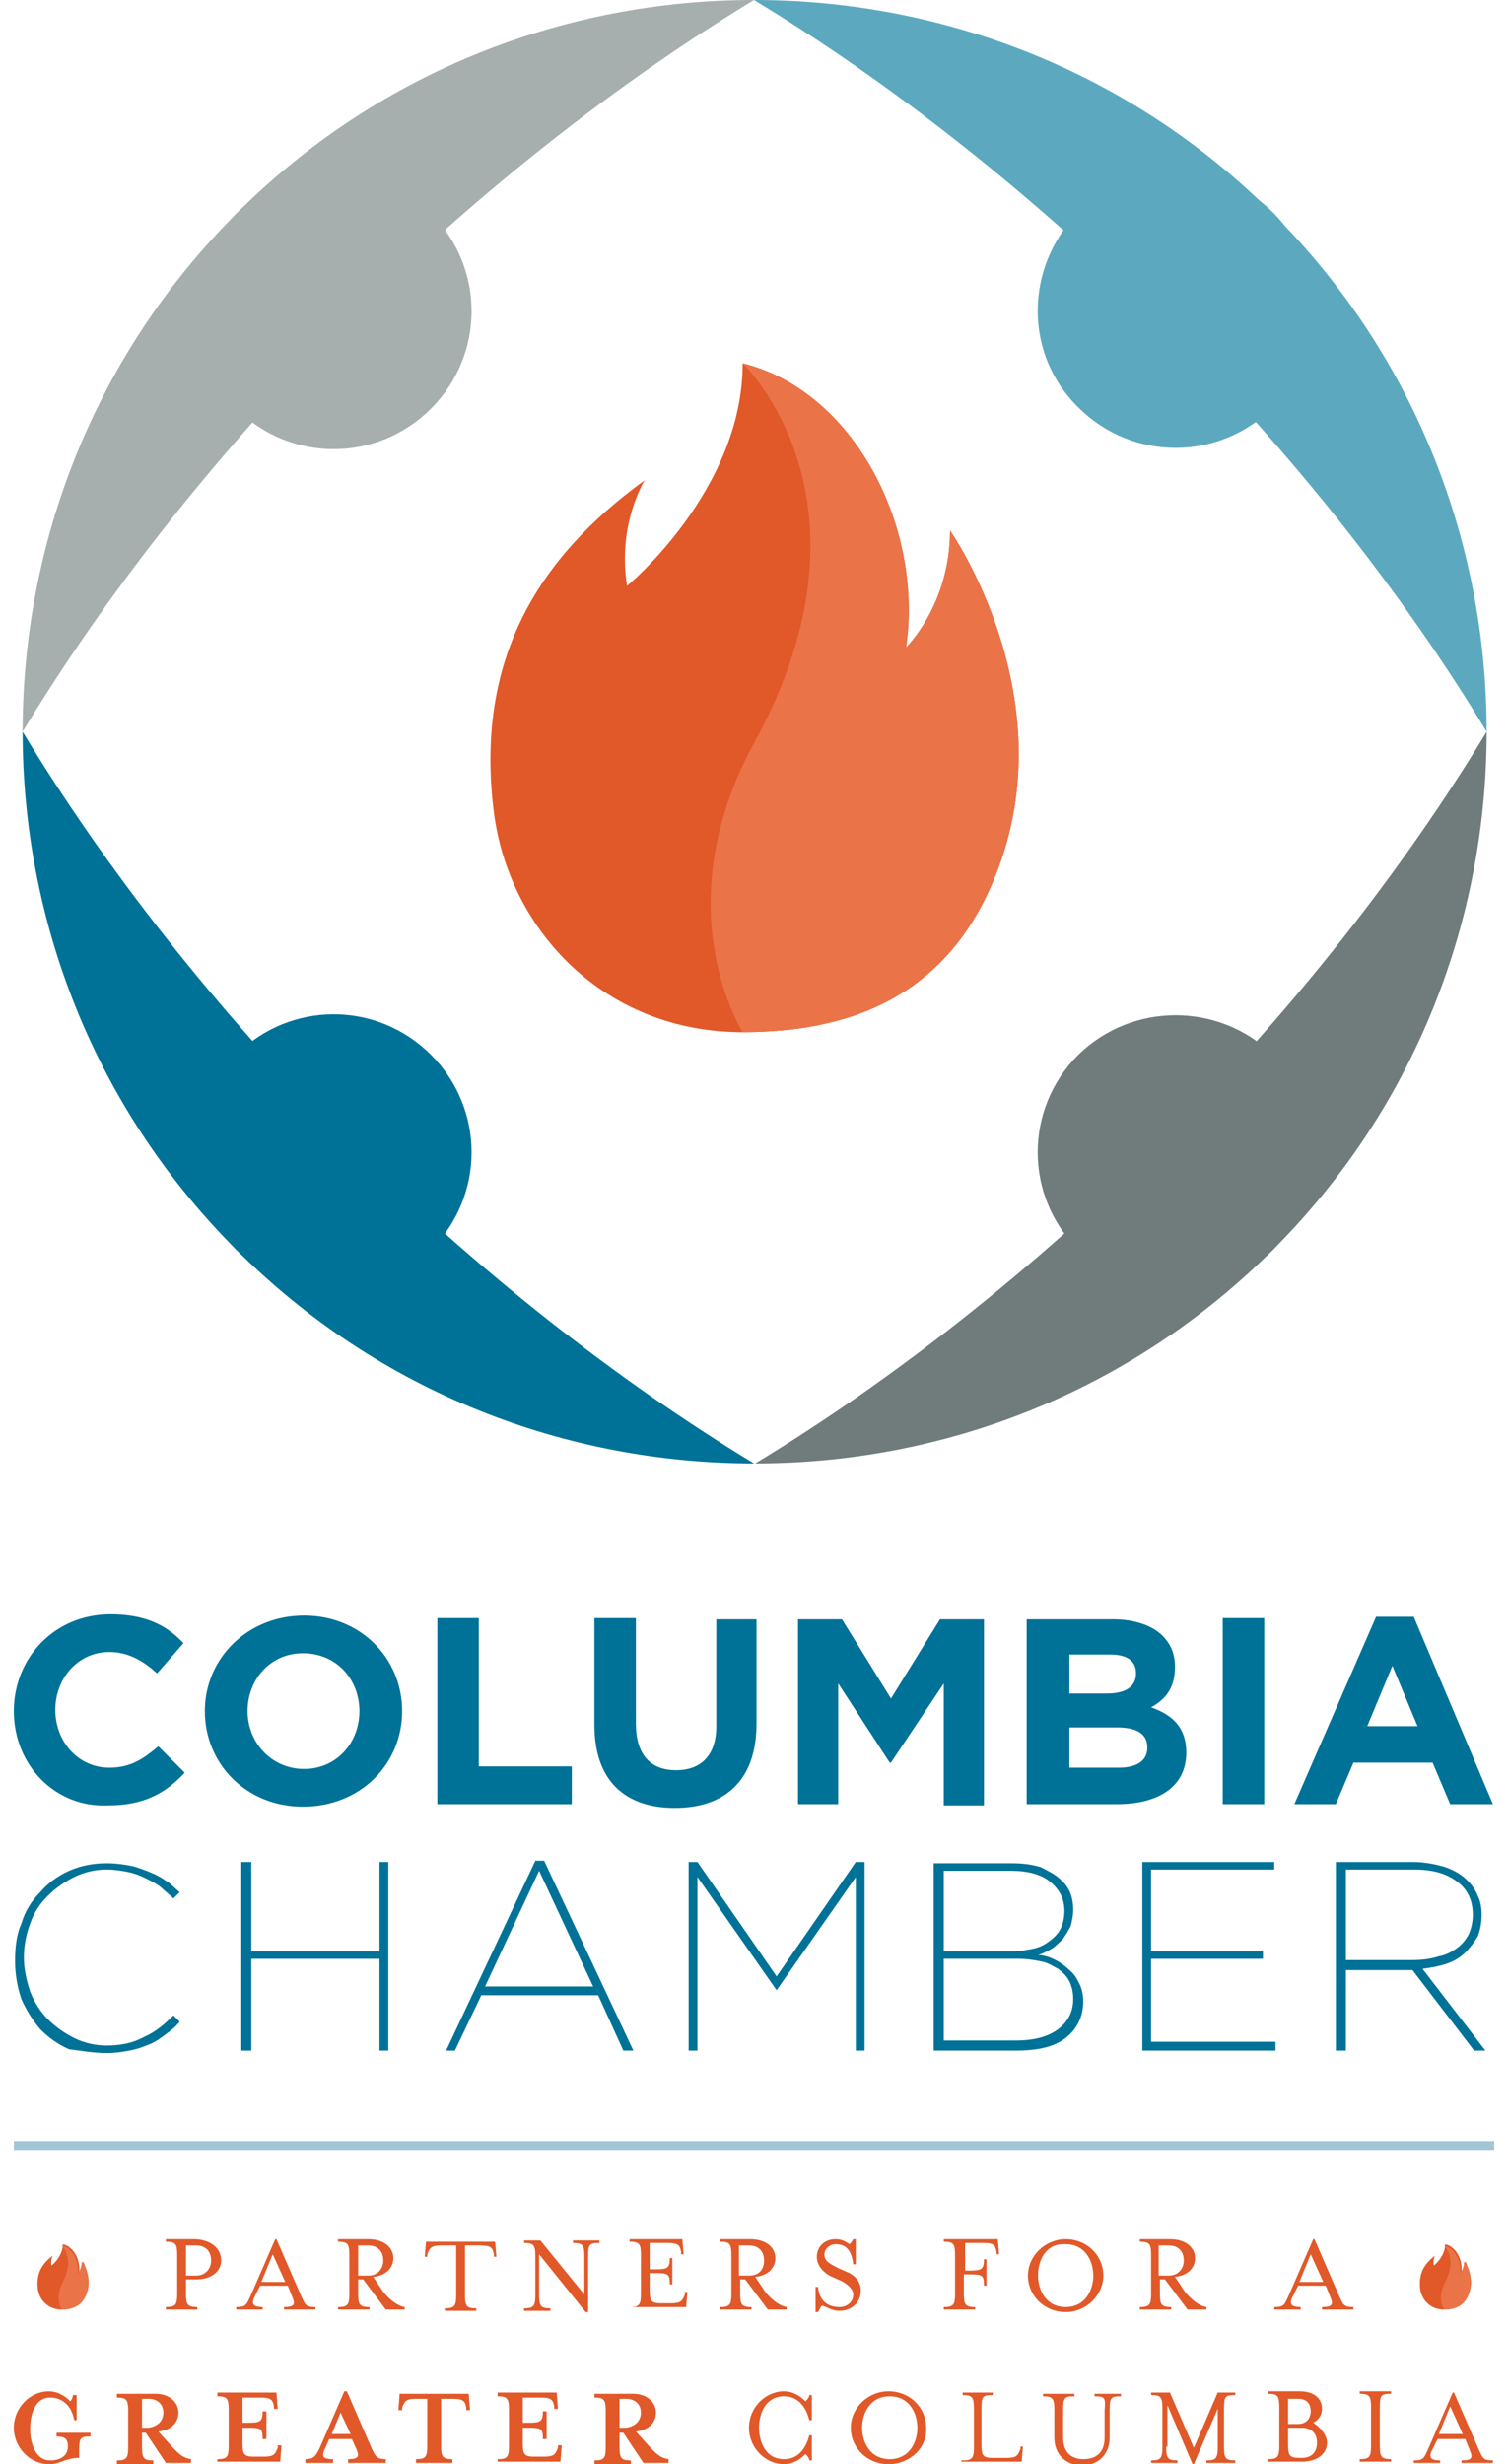
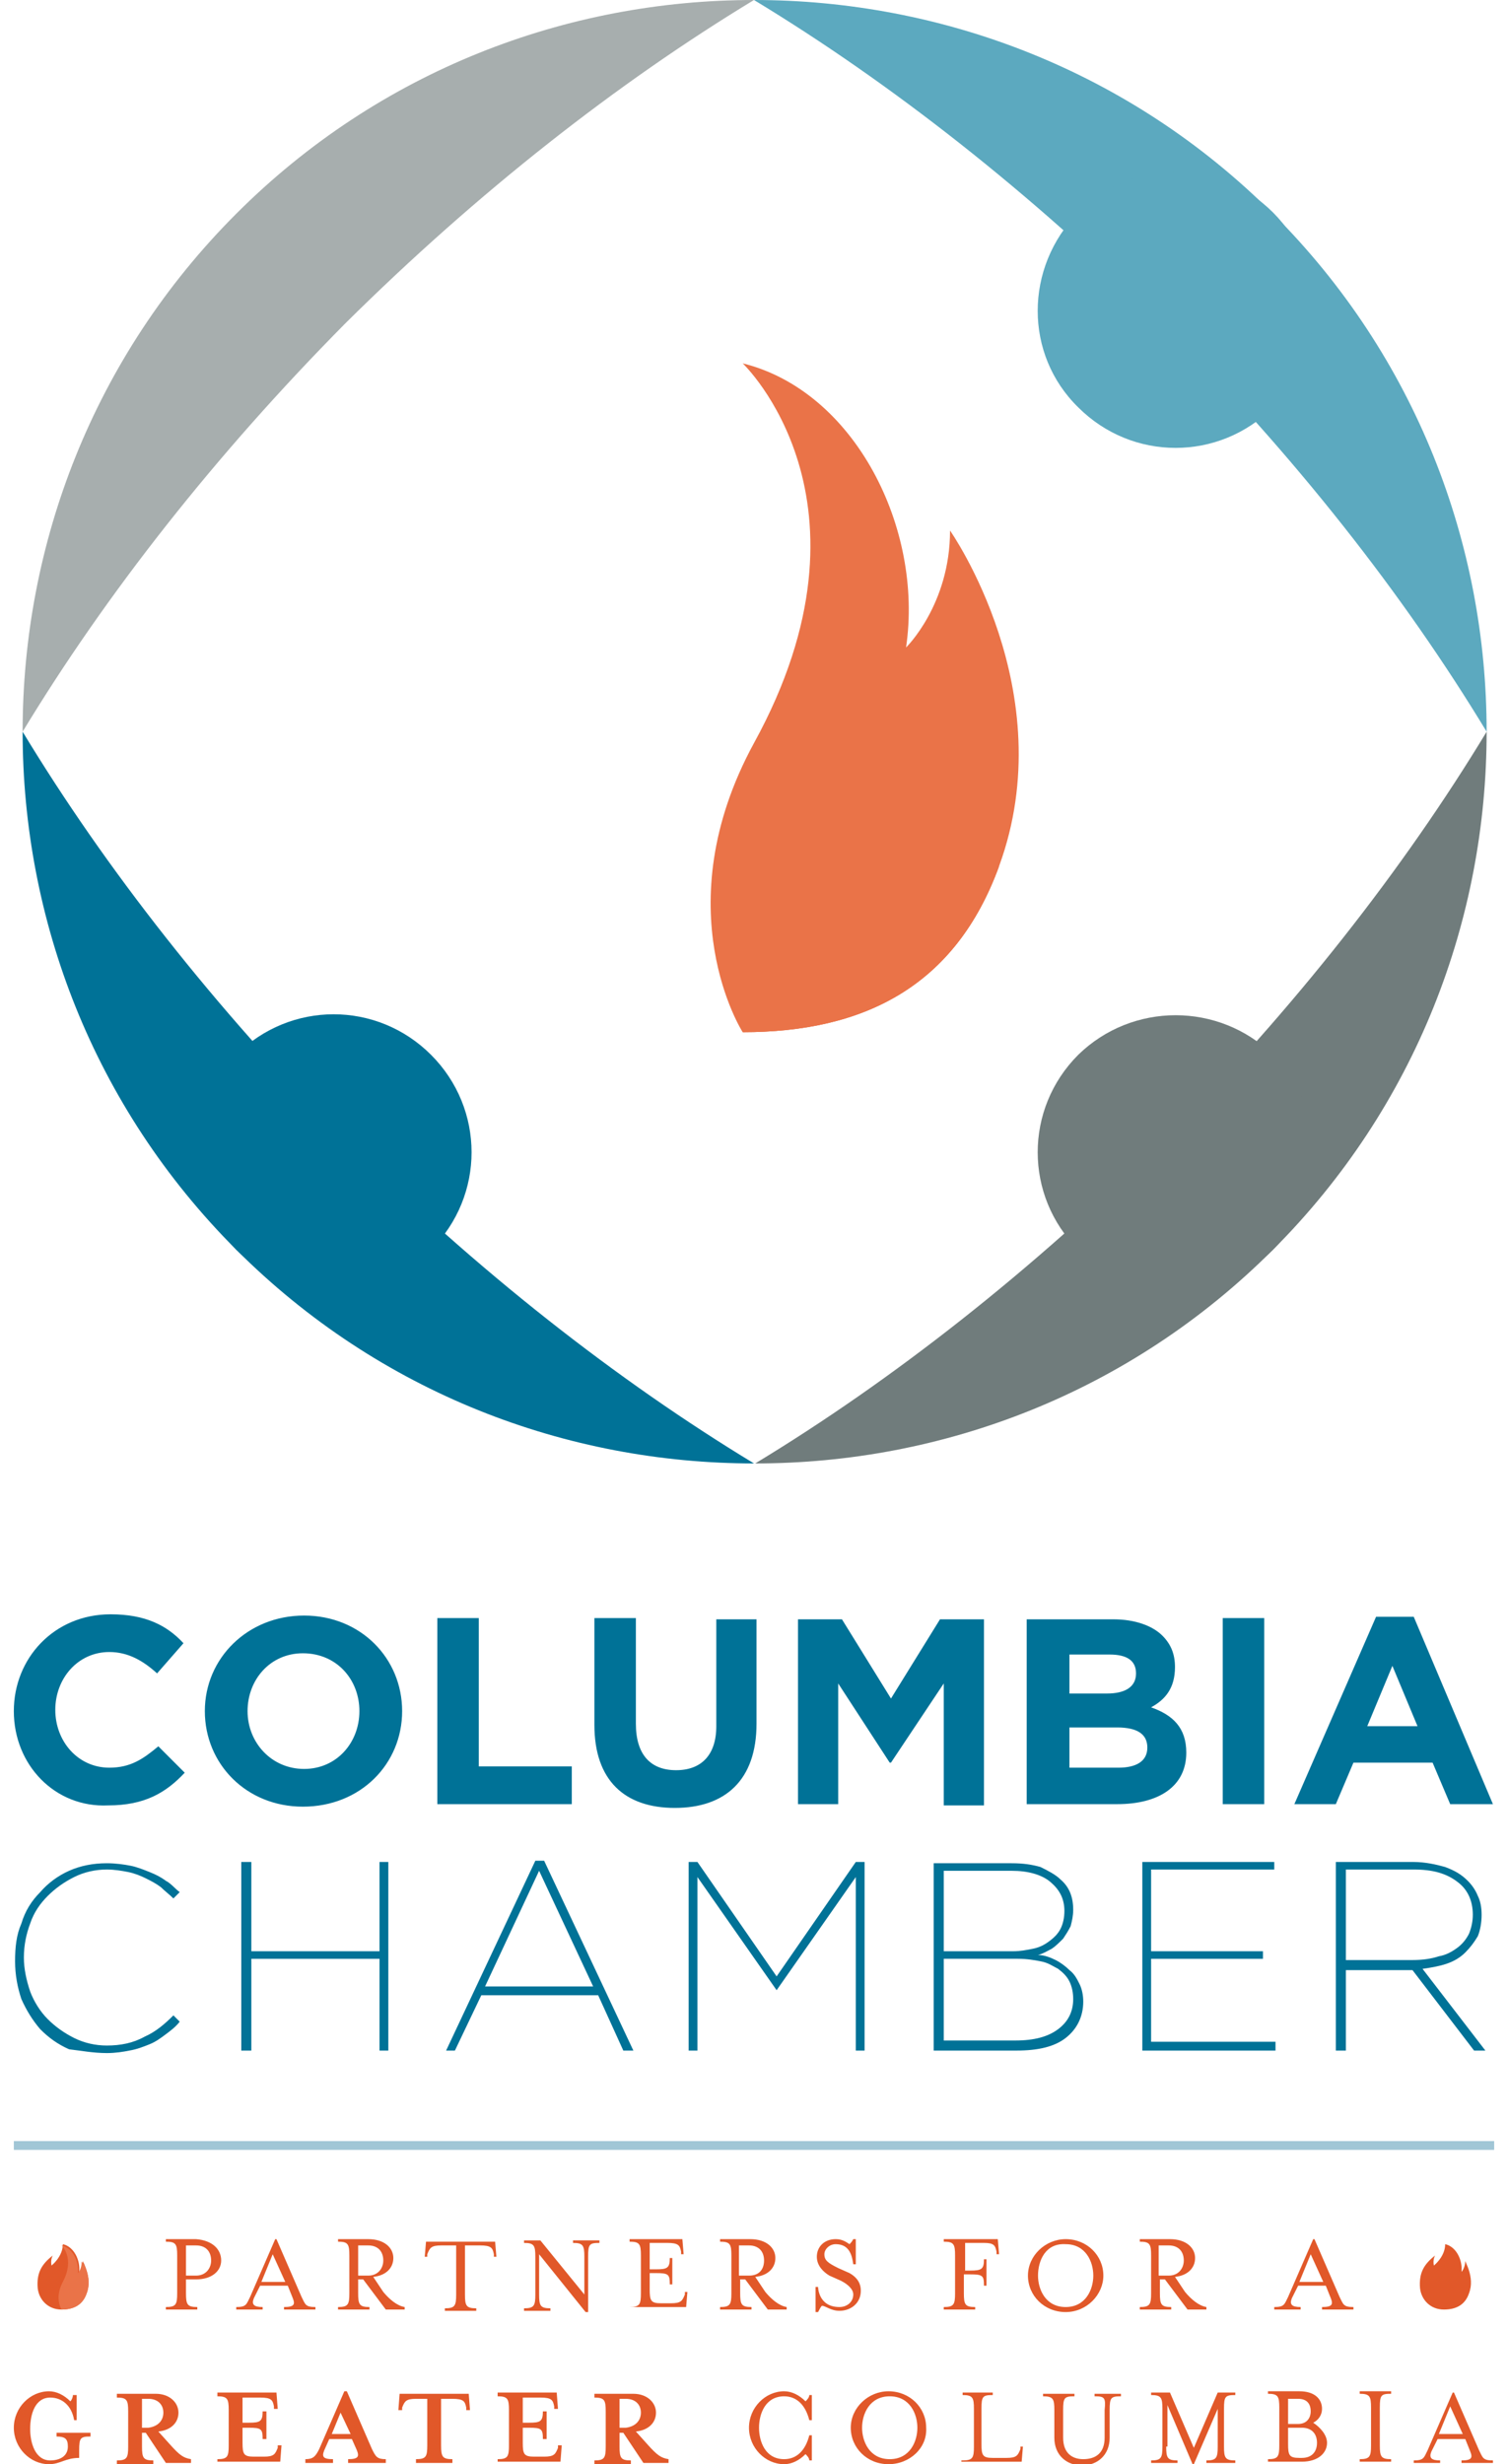
<svg xmlns="http://www.w3.org/2000/svg" id="Layer_1" width="120" height="196" viewBox="0 0 120 196">
  <style>.st0{fill:#E15829;} .st1{fill:#EA7348;} .st2{fill:#707C7C;} .st3{fill:#A7AEAE;} .st4{fill:#5CA9BF;} .st5{fill:#007297;} .st6{fill:#A1C6D6;}</style>
  <path class="st0" d="M6.9 182.4c-.3.9-1 1.3-2 1.3-1.1 0-1.8-.8-1.9-1.7-.1-1.2.3-1.9 1.2-2.6 0 0-.2.3-.1.8 0 0 .9-.7.9-1.7.9.2 1.4 1.3 1.3 2.2 0 0 .3-.3.3-.9-.1 0 .8 1.3.3 2.6" />
  <path class="st1" d="M6.9 182.4c-.3.9-1 1.3-2 1.3 0 0-.6-.9.1-2.2 1-1.9-.1-2.9-.1-2.9.9.2 1.4 1.3 1.3 2.2 0 0 .3-.3.3-.9 0-.1.9 1.2.4 2.5" />
  <path class="st0" d="M116.9 182.4c-.3.9-1 1.3-2 1.3-1.1 0-1.8-.8-1.9-1.7-.1-1.2.3-1.9 1.2-2.6 0 0-.2.3-.1.8 0 0 .9-.7.9-1.7.9.2 1.4 1.3 1.3 2.2 0 0 .3-.3.3-.9-.1 0 .8 1.3.3 2.6" />
-   <path class="st1" d="M116.9 182.4c-.3.9-1 1.3-2 1.3 0 0-.6-.9.1-2.2 1-1.9-.1-2.9-.1-2.9.9.2 1.4 1.3 1.3 2.2 0 0 .3-.3.3-.9 0-.1.9 1.2.4 2.5" />
-   <path class="st0" d="M79.5 68.9C76 78.5 68.7 82.1 59.1 82.1c-11 0-18.6-8.1-19.8-17.5-1.5-11.9 3.3-20.1 12-26.4 0 0-2.2 3.5-1.4 8.4 0 0 9.2-7.6 9.2-17.7 8.9 2.2 14.4 13.1 13 22.6 0 0 3.5-3.4 3.5-9.3 0 0 9 12.8 3.9 26.7" />
+   <path class="st0" d="M79.5 68.9C76 78.5 68.7 82.1 59.1 82.1" />
  <path class="st1" d="M79.5 68.9C76 78.5 68.7 82.1 59.1 82.1c0 0-6.3-9.8.9-23 10.6-19.3-.9-30.2-.9-30.2 8.9 2.2 14.4 13.1 13 22.6 0 0 3.5-3.4 3.5-9.3 0 0 9 12.8 3.9 26.7" />
  <path class="st2" d="M60.1 116.4c14.9 0 29.8-5.6 41.2-17 11.4-11.4 17-26.3 17-41.2-6.6 10.9-15.3 22-25.7 32.5-10.5 10.4-21.6 19.1-32.5 25.7" />
  <path class="st2" d="M85.8 83.9c-4.3 4.3-4.3 11.2 0 15.5 4.3 4.3 11.2 4.3 15.5 0 4.3-4.3 4.3-11.2 0-15.5-4.3-4.2-11.2-4.2-15.5 0" />
  <path class="st3" d="M60 0C45.1 0 30.2 5.6 18.8 17c-11.4 11.4-17 26.3-17 41.2 6.6-10.9 15.3-22 25.7-32.5C38 15.3 49.1 6.6 60 0" />
-   <path class="st3" d="M18.8 17c-4.3 4.3-4.3 11.2 0 15.5 4.3 4.3 11.2 4.3 15.5 0 4.3-4.3 4.3-11.2 0-15.5-4.3-4.3-11.2-4.3-15.5 0" />
  <path class="st4" d="M118.3 58.2c0-14.9-5.6-29.8-17-41.2C89.9 5.6 74.9 0 60 0c10.9 6.6 22 15.3 32.5 25.7 10.5 10.5 19.2 21.6 25.8 32.5" />
  <path class="st4" d="M85.8 32.4c4.3 4.3 11.2 4.3 15.5 0 4.3-4.3 4.3-11.2 0-15.5-4.3-4.3-11.2-4.3-15.5 0-4.3 4.4-4.3 11.3 0 15.5" />
  <path class="st5" d="M1.8 58.2c0 14.9 5.6 29.8 17 41.2 11.4 11.4 26.3 17 41.2 17-10.9-6.6-22-15.3-32.5-25.7C17.1 80.2 8.4 69.1 1.8 58.2" />
  <path class="st5" d="M18.8 99.4c4.3 4.3 11.2 4.3 15.5 0 4.3-4.3 4.3-11.2 0-15.5-4.3-4.3-11.2-4.3-15.5 0-4.2 4.3-4.2 11.2 0 15.5" />
  <path class="st6" d="M1.1 170.3h117.8v.7H1.1z" />
  <path class="st0" d="M16.8 179.8c0-.7-.4-1.2-1.2-1.2h-.8v2.4h.8c.8 0 1.2-.6 1.2-1.2m.8 0c0 .8-.7 1.5-2 1.5h-.8v1.1c0 .9.1 1.1.9 1.1v.2h-2.5v-.2c.8 0 .9-.2.9-1.1v-3c0-.9-.1-1.1-.9-1.1v-.2h2.4c1.3.1 2 .8 2 1.7m4.1-.5l-.9 2.2h1.9l-1-2.2zm-1.5 3.5c-.2.5 0 .7.7.7v.2h-2.1v-.2c.8 0 .8-.2 1.1-.8l2-4.6h.1l2 4.6c.3.6.3.8 1.1.8v.2h-2.5v-.2c.8 0 .9-.2.7-.7l-.4-1h-2.2l-.5 1zm10.3-3c0-.7-.4-1.2-1.2-1.2h-.8v2.4h.8c.8 0 1.2-.6 1.2-1.2m0 2.5c.5.6 1.1 1.1 1.7 1.2v.2h-1.5l-1.8-2.4h-.4v1.1c0 .9.1 1.1.9 1.1v.2h-2.5v-.2c.8 0 .9-.2.9-1.1v-3c0-.9-.1-1.1-.9-1.1v-.2h2.4c1.3 0 2 .7 2 1.5s-.6 1.4-1.6 1.5l.8 1.2zm9-2.8h-.2v-.2c-.1-.5-.2-.7-1.1-.7H37v3.9c0 .9.1 1.1.9 1.1v.2h-2.5v-.2c.8 0 .9-.2.9-1.1v-3.9h-1.2c-.8 0-.9.2-1.1.7v.2h-.2l.1-1.2h5.5l.1 1.2zm7 0c0-.9-.1-1.1-.9-1.1v-.2h2.1v.2c-.8 0-.9.1-.9 1.1v4.4h-.2l-3.7-4.6v3.2c0 .9.1 1.1.9 1.1v.2h-2.1v-.2c.8 0 .9-.2.9-1.1v-3c0-.9-.1-1.1-.9-1.1v-.2H43l3.5 4.3v-3zm3.6 4c.8 0 .9-.2.9-1.1v-3c0-.9-.1-1.1-.9-1.1v-.2h4.2l.1 1.2h-.2v-.2c-.1-.5-.2-.7-1.1-.7h-1.4v2.1h.5c.9 0 1.1-.1 1.1-.9h.2v2.1h-.2c0-.8-.1-.9-1.1-.9h-.5v1.3c0 .9.1 1.1.9 1.1h.8c.8 0 .9-.2 1.1-.7v-.2h.2l-.1 1.2h-4.5zm10.7-3.7c0-.7-.4-1.2-1.2-1.2h-.8v2.4h.8c.9 0 1.2-.6 1.2-1.2m.1 2.5c.5.6 1.1 1.1 1.7 1.2v.2h-1.5l-1.8-2.4h-.4v1.1c0 .9.1 1.1.9 1.1v.2h-2.5v-.2c.8 0 .9-.2.9-1.1v-3c0-.9-.1-1.1-.9-1.1v-.2h2.4c1.3 0 2 .7 2 1.5s-.6 1.4-1.6 1.5l.8 1.2zm4.2 1.6h-.2v-2h.2s0 1.6 1.7 1.6c.6 0 1.1-.4 1.1-1 0-.4-.4-.8-1-1.1l-.9-.4c-.5-.3-1-.8-1-1.5 0-.8.6-1.4 1.5-1.4.5 0 .8.2 1.1.4.1-.1.2-.2.3-.4h.2v2h-.2c-.1-.7-.3-1.6-1.4-1.6-.5 0-.9.4-.9.8 0 .5.3.7 1.1 1.1l.9.4c.7.4.9.9.9 1.4 0 1-.8 1.6-1.7 1.6-.7 0-1.1-.4-1.4-.4-.1.1-.2.3-.3.5m11.6-3.3h.5c.9 0 1.1-.1 1.1-.9h.2v2.1h-.2c0-.8-.1-.9-1.1-.9h-.5v1.5c0 .9.1 1.1.9 1.1v.2h-2.5v-.2c.8 0 .9-.2.9-1.1v-3c0-.9-.1-1.1-.9-1.1v-.2h4.3l.1 1.2h-.2v-.2c-.1-.5-.2-.7-1-.7h-1.5v2.2zm5.9.4c0 1.1.6 2.5 2.2 2.5s2.2-1.4 2.2-2.5-.6-2.5-2.2-2.5c-1.6-.1-2.2 1.3-2.2 2.5m2.2 2.9c-1.7 0-3-1.3-3-2.9 0-1.6 1.4-2.9 3-2.9 1.7 0 3 1.3 3 2.9 0 1.5-1.3 2.9-3 2.9m9.4-4.1c0-.7-.4-1.2-1.2-1.2h-.8v2.4h.8c.8 0 1.2-.6 1.2-1.2m.1 2.5c.5.6 1.1 1.1 1.7 1.2v.2h-1.5l-1.8-2.4h-.4v1.1c0 .9.1 1.1.9 1.1v.2h-2.5v-.2c.8 0 .9-.2.9-1.1v-3c0-.9-.1-1.1-.9-1.1v-.2h2.4c1.3 0 2 .7 2 1.5s-.6 1.4-1.6 1.5l.8 1.2zm10-3l-.9 2.2h1.9l-1-2.2zm-1.5 3.5c-.2.5 0 .7.7.7v.2h-2.1v-.2c.8 0 .8-.2 1.1-.8l2-4.6h.1l2 4.6c.3.6.3.8 1.1.8v.2h-2.5v-.2c.8 0 .9-.2.7-.7l-.4-1h-2.2l-.5 1zm-98.3 11v-.3h2.7v.3c-.8 0-.9.1-.9 1.1v.6c-1.1 0-1.5.5-2.4.5-1.5 0-2.8-1.3-2.8-2.9 0-1.6 1.3-2.9 2.8-2.9.6 0 1.2.3 1.7.8.1-.1.2-.3.2-.5h.3v2h-.2c-.2-1.2-1-1.8-1.9-1.8-1.2 0-1.6 1.3-1.6 2.5 0 1.1.4 2.5 1.6 2.5.7 0 1.4-.3 1.4-1.1 0-.6-.2-.8-.9-.8m8.5-1.9c0-.6-.4-1.1-1.2-1.1h-.5v2.3h.5c.8-.1 1.2-.6 1.2-1.2m.5 2.5c.8.9 1.1 1.1 1.7 1.2v.3h-2l-1.6-2.4h-.3v1.1c0 .9.1 1.1.9 1.1v.3H9.3v-.3c.8 0 .9-.2.9-1.1v-2.8c0-.9-.1-1.1-.9-1.1v-.3h3.1c1.1 0 1.8.7 1.8 1.5s-.6 1.4-1.6 1.5l.9 1zm3.8 1.2c.8 0 .9-.2.9-1.1v-2.8c0-.9-.1-1.1-.9-1.1v-.3H22l.1 1.3h-.3v-.2c-.1-.5-.2-.7-1.1-.7h-1.4v2h.5c.9 0 1.1-.1 1.1-.9h.3v2.2h-.3c0-.8-.1-.9-1.1-.9h-.5v1.2c0 .9.1 1.1.9 1.1h.8c.8 0 .9-.2 1.1-.7v-.2h.3l-.1 1.3h-5v-.2zm9.8-3.7l-.7 1.7h1.5l-.8-1.7zm-1.3 3c-.2.5-.1.7.7.7v.3h-2.2v-.3c.6 0 .8-.2 1.1-.8l2-4.6h.2l2 4.6c.3.6.4.8 1.1.8v.3h-3v-.3c.8 0 .9-.2.7-.7l-.4-.9h-1.8l-.4.9zm11.6-3.2h-.3v-.2c-.1-.5-.2-.7-1.1-.7h-.9v3.7c0 .9.1 1.1.9 1.1v.3h-2.9v-.3c.8 0 .9-.2.9-1.1v-3.7h-.9c-.8 0-.9.2-1.1.7v.2h-.3l.1-1.3h5.5l.1 1.3zm2.2 3.9c.8 0 .9-.2.9-1.1v-2.8c0-.9-.1-1.1-.9-1.1v-.3h4.7l.1 1.3h-.3v-.2c-.1-.5-.2-.7-1.1-.7h-1.4v2h.5c.9 0 1.1-.1 1.1-.9h.3v2.2h-.3c0-.8-.1-.9-1.1-.9h-.5v1.2c0 .9.1 1.1.9 1.1h.8c.8 0 .9-.2 1.1-.7v-.2h.3l-.1 1.3h-5v-.2zm11.4-3.7c0-.6-.4-1.1-1.2-1.1h-.5v2.3h.5c.8-.1 1.2-.6 1.2-1.2m.5 2.5c.8.9 1.1 1.1 1.7 1.2v.3h-2l-1.6-2.4h-.3v1.1c0 .9.1 1.1.9 1.1v.3h-2.9v-.3c.8 0 .9-.2.9-1.1v-2.8c0-.9-.1-1.1-.9-1.1v-.3h3.1c1.1 0 1.8.7 1.8 1.5s-.6 1.4-1.6 1.5l.9 1zm12.9 1.3c0-.2-.2-.4-.3-.5-.5.5-1.1.8-1.7.8-1.5 0-2.8-1.3-2.8-2.9 0-1.6 1.3-2.9 2.8-2.9.6 0 1.2.3 1.7.8.1-.1.3-.3.3-.5h.2v2h-.2c-.3-1.2-1-1.9-2-1.9-1.5 0-2 1.4-2 2.5s.5 2.5 2 2.5c1 0 1.7-.7 2-1.9h.2v2h-.2zm4.2-2.6c0 1.1.6 2.5 2.2 2.5s2.2-1.4 2.2-2.5-.6-2.5-2.2-2.5-2.2 1.4-2.2 2.5m2.1 2.9c-1.7 0-3-1.3-3-2.9 0-1.6 1.4-2.9 3-2.9 1.7 0 3 1.3 3 2.9.1 1.6-1.3 2.9-3 2.9m5.9-.3c.8 0 .9-.2.9-1.1v-3c0-.9-.1-1.1-.9-1.1v-.2H79v.2c-.8 0-.9.1-.9 1.1v2.8c0 .9.1 1.1.9 1.1h1.1c.8 0 .9-.2 1.1-.7v-.2h.2l-.1 1.2h-4.8v-.1zm10.5-5.1v-.2h2.1v.2c-.8 0-.9.1-.9 1.1v2.2c0 1.4-1 2.2-2.2 2.2-1.2 0-2.2-.8-2.2-2.2v-2.2c0-.9-.1-1.1-.9-1.1v-.2h2.5v.2c-.8 0-.9.1-.9 1.1v2.2c0 1.2.7 1.7 1.6 1.7 1 0 1.7-.5 1.7-1.7v-2.2c.1-1 0-1.1-.8-1.1m5.7 4c0 .9.1 1.1.9 1.1v.2h-2.1v-.2c.8 0 .9-.2.9-1.1v-3c0-.9-.1-1.1-.9-1.1v-.2h1.5l1.9 4.4 1.9-4.4h1.4v.2c-.8 0-.9.1-.9 1.1v3c0 .9.1 1.1.9 1.1v.2H96v-.2c.8 0 .9-.2.9-1.1v-3L95 196h-.1l-2-4.7v3.3zm12-.3c0-.7-.4-1.2-1.2-1.2h-1.1v1.3c0 .9.1 1.1.9 1.1h.2c.8 0 1.2-.5 1.2-1.2m-2.3-1.5h.8c.7 0 1-.5 1-1 0-.6-.3-1-1-1h-.8v2zm3.1 1.5c0 .8-.7 1.5-2 1.5h-2.7v-.2c.8 0 .9-.2.9-1.1v-3c0-.9-.1-1.1-.9-1.1v-.2h2.5c1.2 0 1.8.6 1.8 1.4 0 .5-.3.9-.7 1.1.6.4 1.1 1 1.1 1.6m2.6 1.5v-.2c.8 0 .9-.2.9-1.1v-3c0-.9-.1-1.1-.9-1.1v-.2h2.5v.2c-.8 0-.9.1-.9 1.1v3c0 .9.1 1.1.9 1.1v.2h-2.5zm7.2-4.4l-.9 2.2h1.9l-1-2.2zm-1.5 3.6c-.2.5 0 .7.7.7v.2h-2.1v-.2c.8 0 .8-.2 1.1-.8l2-4.6h.1l2 4.6c.3.6.3.8 1.1.8v.2h-2.5v-.2c.8 0 .9-.2.7-.7l-.4-1h-2.2l-.5 1z" />
  <path class="st5" d="M1.1 136.1c0-4.2 3.2-7.7 7.7-7.7 2.8 0 4.5.9 5.8 2.3l-2.1 2.4c-1.1-1-2.3-1.7-3.8-1.7-2.5 0-4.3 2.1-4.3 4.6 0 2.5 1.8 4.6 4.3 4.6 1.7 0 2.7-.7 3.9-1.7l2.1 2.1c-1.5 1.6-3.2 2.6-6.1 2.6-4.2.2-7.5-3.2-7.5-7.5m27.5 0c0 2.5-1.8 4.6-4.4 4.6s-4.5-2.1-4.5-4.6c0-2.5 1.8-4.6 4.4-4.6 2.7 0 4.5 2.1 4.5 4.6m-12.3 0c0 4.2 3.3 7.6 7.8 7.6 4.6 0 7.9-3.4 7.9-7.6 0-4.2-3.3-7.6-7.8-7.6s-7.9 3.4-7.9 7.6m18.6 7.4h10.6v-3h-7.4v-11.8h-3.3v14.8zm12.4-6.3c0 4.4 2.4 6.6 6.4 6.6s6.5-2.2 6.5-6.7v-8.3H57v8.5c0 2.3-1.2 3.5-3.2 3.5s-3.2-1.2-3.2-3.7v-8.4h-3.3v8.5m16.2 6.3h3.2v-9.6l4.1 6.3h.1l4.2-6.3v9.7h3.2v-14.8h-3.5l-3.9 6.3-3.9-6.3h-3.5v14.7zm21.6-2.8v-3.3h3.8c1.7 0 2.4.6 2.4 1.6 0 1.1-.9 1.6-2.3 1.6h-3.9zm0-6v-3.1h3.2c1.4 0 2.1.5 2.1 1.5 0 1.1-.9 1.6-2.3 1.6h-3zm-3.2 8.8h7c3.3 0 5.5-1.4 5.5-4.1 0-2-1.1-3-2.8-3.6 1.1-.6 1.9-1.5 1.9-3.2 0-1-.3-1.8-1-2.5-.8-.8-2.2-1.3-3.9-1.3h-6.9v14.7zm15.4 0h3.3v-14.8h-3.3v14.8zm11.5-6.2l2-4.8 2 4.8h-4zm-5.8 6.2h3.3l1.4-3.3h6.3l1.4 3.3h3.4l-6.3-14.9h-3l-6.5 14.9z" />
  <g>
    <path class="st5" d="M8.5 163.3c.7 0 1.3-.1 1.8-.2.6-.1 1.1-.3 1.6-.5s.9-.5 1.3-.8c.4-.3.8-.6 1.1-1l-.5-.5c-.7.7-1.4 1.3-2.3 1.7-.9.5-1.9.7-3 .7-.9 0-1.8-.2-2.6-.6-.8-.4-1.5-.9-2.1-1.5-.6-.6-1.1-1.4-1.4-2.2-.3-.9-.5-1.8-.5-2.7 0-1 .2-1.9.5-2.7.3-.9.8-1.6 1.4-2.2.6-.6 1.3-1.1 2.1-1.5.8-.4 1.7-.6 2.6-.6.6 0 1.2.1 1.7.2s1 .3 1.4.5c.4.2.8.4 1.2.7.3.3.7.6 1 .9l.5-.5c-.4-.3-.7-.7-1.1-.9-.4-.3-.8-.5-1.3-.7-.5-.2-1-.4-1.5-.5-.5-.1-1.2-.2-1.9-.2-1.1 0-2.1.2-3 .6-.9.4-1.7 1-2.3 1.7-.7.7-1.2 1.5-1.5 2.5-.4.9-.5 1.9-.5 3s.2 2.1.5 3c.4.9.9 1.7 1.5 2.4.7.7 1.4 1.2 2.3 1.6.9.1 1.9.3 3 .3M19.2 163.1h.8v-7.3h10.2v7.3h.7v-15h-.7v7.1H20v-7.1h-.8zM38.6 158l4.3-9.2 4.3 9.2h-8.6zm-3.1 5.1h.7l2.1-4.4h9.3l2 4.4h.8L43.3 148h-.7l-7.1 15.1zM54.8 163.1h.7v-13.8l6.3 9 6.3-9v13.8h.7v-15h-.7l-6.3 9.1-6.3-9.1h-.7zM75.1 162.4v-6.6H81c.7 0 1.3.1 1.8.2.6.1 1 .4 1.4.6.4.3.7.6.9 1 .2.4.3.9.3 1.4 0 1-.4 1.8-1.2 2.4-.8.6-1.9.9-3.4.9h-5.7zm0-7.2v-6.4h5.4c1.3 0 2.4.3 3.1.9.7.6 1.1 1.3 1.1 2.3 0 .5-.1 1-.3 1.4-.2.4-.5.7-.9 1-.4.3-.8.5-1.3.6-.5.1-1 .2-1.6.2h-5.5zm-.7 7.9h6.5c1.7 0 3-.3 3.9-1 .9-.7 1.4-1.7 1.4-2.9 0-.5-.1-1-.3-1.4-.2-.4-.4-.8-.8-1.1-.3-.3-.7-.6-1.1-.8-.4-.2-.9-.4-1.4-.4.4-.1.7-.3 1.1-.5.3-.2.6-.5.9-.8.2-.3.4-.6.6-1 .1-.4.2-.8.2-1.3 0-1-.3-1.8-1-2.4-.4-.4-1-.7-1.6-1-.7-.2-1.4-.3-2.3-.3h-6.2v14.9zM90.9 163.1h10.6v-.7h-9.9v-6.6h8.9v-.6h-8.9v-6.5h9.8v-.6H90.9zM107.1 156v-7.3h5.4c1.5 0 2.6.3 3.5 1 .8.6 1.2 1.5 1.2 2.6 0 .5-.1 1-.3 1.5-.2.4-.5.8-.9 1.1-.4.3-.9.6-1.5.7-.6.2-1.3.3-2.1.3h-5.3zm-.7 7.1h.7v-6.4h5.3l4.9 6.4h.9l-5-6.5c.7-.1 1.3-.2 1.9-.4.6-.2 1.1-.5 1.5-.9.4-.4.7-.8 1-1.3.2-.5.3-1.1.3-1.7 0-.6-.1-1.1-.3-1.5-.2-.5-.5-.9-.8-1.2-.5-.5-1-.8-1.8-1.1-.7-.2-1.6-.4-2.5-.4h-6.2v15z" />
  </g>
</svg>